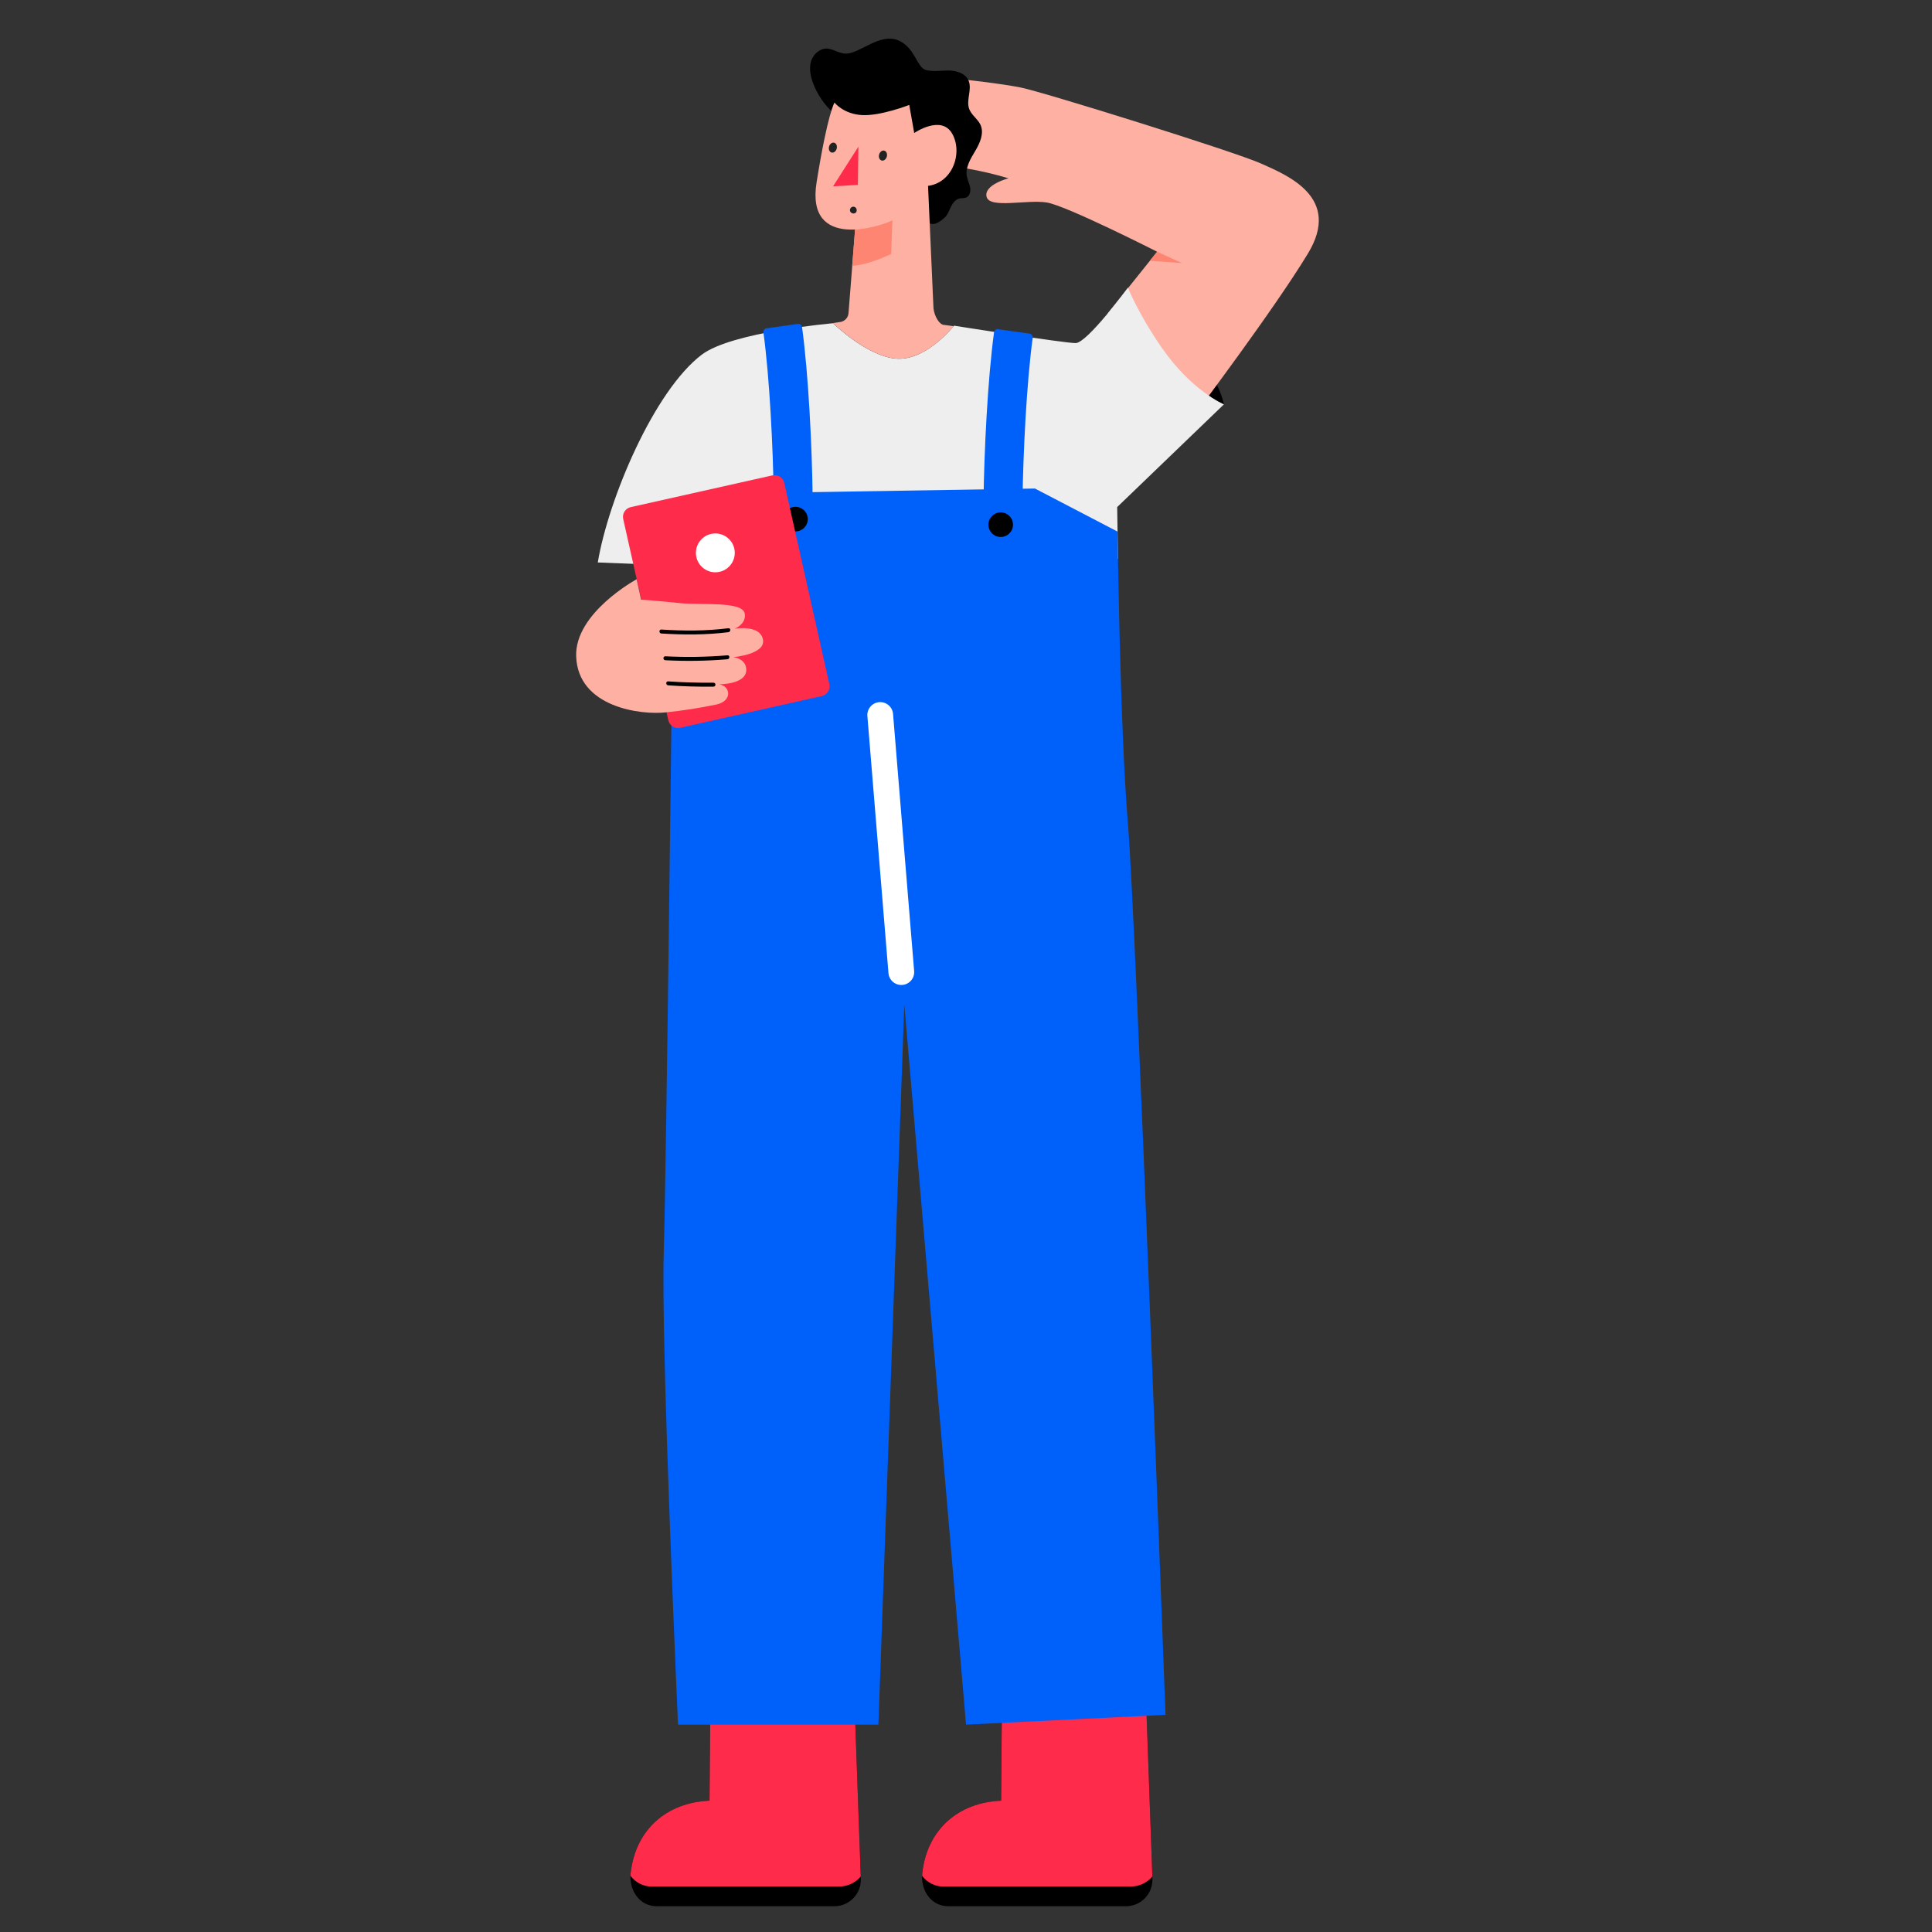
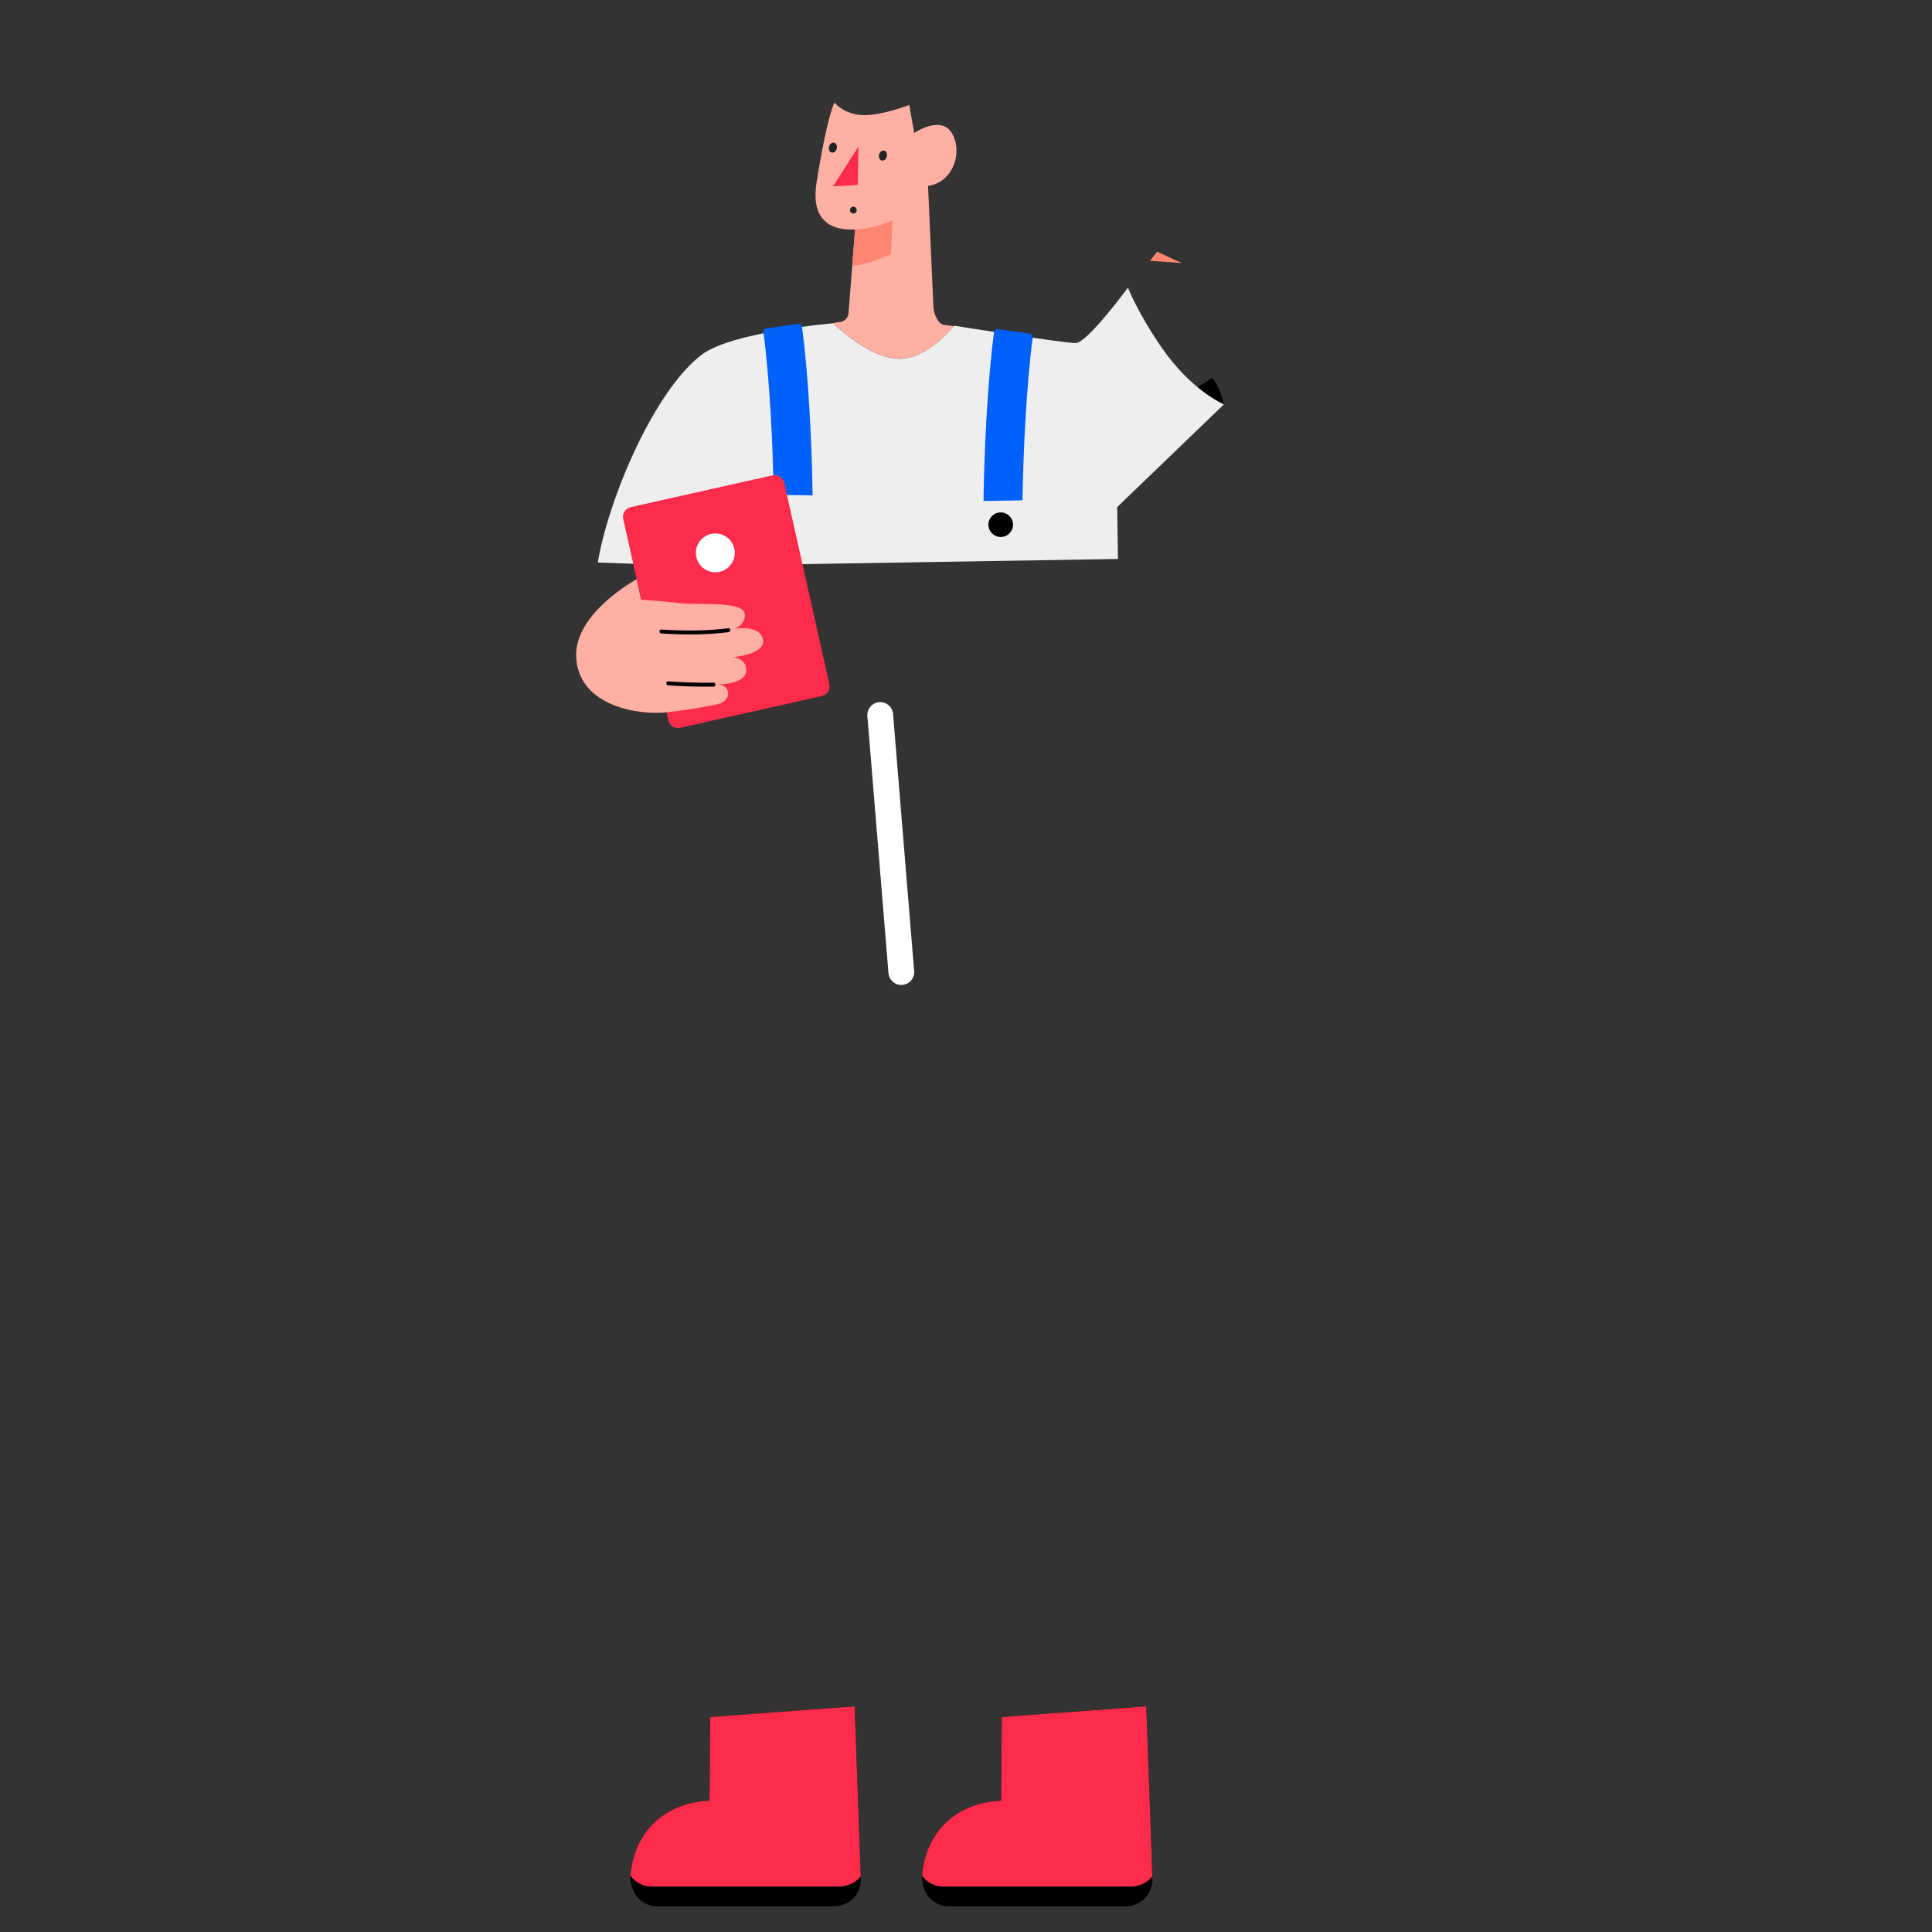
<svg xmlns="http://www.w3.org/2000/svg" width="150" height="150" viewBox="0 0 150 150" fill="none" style="width: 200px; height: 200px;">
  <rect x="0" y="0" width="150" height="150" fill="#333333" stroke="none" />
  <style>
     .question6-1 {animation:question6-1 2.5s infinite; opacity: 0;}
     .question6-2 {animation:question6-2 2.5s 350ms infinite; opacity: 0; transform:translate3d(0, 4px, 0);}
     .question6-3 {animation:question6-3 2.5s 700ms infinite; opacity: 0;}
     @keyframes question6-1 {
         0%{opacity: 0;}
         20%{transform:translate3d(0, 0, 0); opacity: 0;}
         60%{opacity: .8;}
         70%{transform:translate3d(-4px, -4px, 0); opacity: .8;}
         90%{opacity: 0;}
         100%{transform:translate3d(-4px, -4px, 0); opacity: 0;}
     }
     @keyframes question6-2 {
         0%{opacity: 0;}
         20%{transform:translate3d(0, 4px, 0); opacity: 0;}
         60%{opacity: .8;}
         70%{transform:translate3d(0, 0px, 0); opacity: .8;}
         90%{opacity: 0;}
         100%{transform:translate3d(0, 0px, 0); opacity: 0;}
     }
     @keyframes question6-3 {
         0%{opacity: 0;}
         20%{transform:translate3d(0, 0, 0); opacity: 0;}
         60%{opacity: .8;}
         70%{transform:translate3d(4px, -4px, 0); opacity: .8;}
         90%{opacity: 0;}
         100%{transform:translate3d(4px, -4px, 0); opacity: 0;}
     }

     @media (prefers-reduced-motion: reduce) {
         .question6-1, .question6-2, .question6-3 {
             animation: none;
         }
     }
    </style>
  <path class="fillCls3" d="M94.11 29.338C94.723 30.026 95.029 31.395 95.029 31.395L92.182 30.608L94.11 29.338Z" fill="#000000" stroke-width="2px" style="animation-duration: 2.5s;" />
  <path class="fillCls3" d="M88.995 132.479L89.473 145.869C89.483 146.145 89.437 146.42 89.338 146.678C89.24 146.936 89.09 147.172 88.898 147.371C88.706 147.57 88.476 147.728 88.222 147.836C87.967 147.944 87.694 148 87.417 148H73.635C72.266 148 71.446 146.741 71.606 145.382C71.993 142.044 74.39 139.944 77.723 139.805L77.775 133.312L88.995 132.479Z" fill="#000000" stroke-width="2px" style="animation-duration: 2.5s;" />
  <path class="fillCls2" d="M71.61 145.382C71.6 145.466 71.594 145.551 71.592 145.636C71.787 145.901 72.043 146.115 72.338 146.261C72.633 146.406 72.959 146.479 73.287 146.472H87.771C88.094 146.474 88.414 146.405 88.707 146.27C89.001 146.135 89.261 145.936 89.469 145.689L88.996 132.479L77.779 133.312L77.727 139.805C74.394 139.944 71.998 142.045 71.61 145.382Z" fill="#FF2B4A" stroke-width="2px" style="animation-duration: 2.5s;" />
  <path class="fillCls3" d="M66.356 132.479L66.834 145.869C66.844 146.145 66.799 146.42 66.7 146.678C66.601 146.937 66.451 147.172 66.259 147.371C66.067 147.57 65.837 147.728 65.583 147.836C65.328 147.945 65.055 148 64.778 148H50.996C49.627 148 48.809 146.741 48.967 145.382C49.355 142.044 51.751 139.944 55.084 139.805L55.136 133.312L66.356 132.479Z" fill="#000000" stroke-width="2px" style="animation-duration: 2.5s;" />
  <path class="fillCls2" d="M48.969 145.382C48.959 145.466 48.953 145.551 48.951 145.636C49.146 145.901 49.402 146.115 49.697 146.261C49.993 146.407 50.319 146.479 50.648 146.472H65.13C65.453 146.474 65.773 146.405 66.067 146.27C66.36 146.135 66.62 145.936 66.828 145.689L66.355 132.479L55.139 133.312L55.087 139.805C51.754 139.944 49.358 142.045 48.969 145.382Z" fill="#FF2B4A" stroke-width="2px" style="animation-duration: 2.5s;" />
-   <path class="fillCls6" d="M86.012 24.325L89.84 19.544C89.84 19.544 82.803 15.97 81.274 15.722C79.746 15.474 76.842 16.221 76.599 15.284C76.356 14.347 78.3 13.843 78.3 13.843C77.241 13.527 76.165 13.274 75.077 13.084C73.264 12.767 75.179 6.217 75.179 6.217C75.179 6.217 77.567 6.464 79.251 6.795C80.936 7.125 95.809 11.761 97.891 12.689C99.974 13.617 104.188 15.33 101.549 19.682C98.91 24.034 92.799 32.137 92.799 32.137L86.012 24.325Z" fill="#FEB0A3" stroke-width="2px" style="animation-duration: 2.5s;" />
  <path class="fillCls7" d="M91.761 20.424L89.84 19.544L89.277 20.247L91.761 20.424Z" fill="#FD8571" stroke-width="2px" style="animation-duration: 2.5s;" />
  <path class="fillCls9" d="M87.571 22.333C87.571 22.333 84.407 26.638 83.509 26.638C82.612 26.638 74.069 25.285 74.069 25.285C74.069 25.285 72.015 27.923 69.723 27.854C67.431 27.785 64.677 25.098 64.677 25.098C64.677 25.098 56.829 25.766 54.49 27.533C50.787 30.334 47.242 38.715 46.412 43.669L53.403 43.946L86.798 43.397L86.738 39.369L95.026 31.394C95.026 31.394 92.503 30.348 90.165 26.95C88.347 24.311 87.571 22.333 87.571 22.333Z" fill="#EEEEEE" stroke-width="2px" style="animation-duration: 2.5s;" />
-   <path class="fillCls1" d="M86.768 41.273C86.768 41.273 86.949 56.467 87.574 63.967C88.198 71.468 90.49 133.138 90.49 133.138L75.004 133.901L70.211 77.995L68.198 133.901H52.641C52.641 133.901 51.322 104.592 51.53 97.446C51.738 90.3 52.155 53.763 52.155 53.763L58.893 38.276L80.352 37.929L86.768 41.273Z" fill="#0061FA" stroke-width="2px" style="animation-duration: 2.5s;" />
  <path class="strokeCls1" d="M69.977 75.473L68.34 55.512" stroke="#FFFFFF" stroke-width="2px" stroke-linecap="round" stroke-linejoin="round" style="animation-duration: 2.5s;" />
  <path class="fillCls1" d="M79.388 38.846C79.434 35.292 79.698 29.744 80.18 26.222C80.185 26.185 80.183 26.148 80.173 26.112C80.164 26.076 80.148 26.043 80.126 26.013C80.103 25.984 80.075 25.959 80.043 25.94C80.011 25.921 79.976 25.909 79.94 25.904L77.489 25.56C77.417 25.55 77.343 25.57 77.285 25.614C77.227 25.658 77.188 25.724 77.178 25.796C76.676 29.475 76.403 35.182 76.361 38.895L79.388 38.846Z" fill="#0061FA" stroke-width="2px" style="animation-duration: 2.5s;" />
  <path class="fillCls3" d="M77.695 41.691C78.222 41.691 78.649 41.264 78.649 40.736C78.649 40.209 78.222 39.782 77.695 39.782C77.168 39.782 76.74 40.209 76.74 40.736C76.74 41.264 77.168 41.691 77.695 41.691Z" fill="#000000" stroke-width="2px" style="animation-duration: 2.5s;" />
  <path class="fillCls1" d="M60.068 38.413C60.021 34.865 59.755 29.324 59.272 25.808C59.267 25.772 59.269 25.735 59.279 25.699C59.288 25.663 59.304 25.629 59.326 25.6C59.349 25.57 59.377 25.546 59.408 25.527C59.44 25.508 59.476 25.496 59.512 25.491L61.962 25.148C62.034 25.139 62.106 25.159 62.163 25.203C62.22 25.247 62.258 25.311 62.269 25.383C62.772 29.055 63.047 34.756 63.09 38.462L60.068 38.413Z" fill="#0061FA" stroke-width="2px" style="animation-duration: 2.5s;" />
-   <path class="fillCls3" d="M61.761 41.258C62.288 41.258 62.716 40.83 62.716 40.303C62.716 39.776 62.288 39.349 61.761 39.349C61.234 39.349 60.807 39.776 60.807 40.303C60.807 40.83 61.234 41.258 61.761 41.258Z" fill="#000000" stroke-width="2px" style="animation-duration: 2.5s;" />
-   <path class="fillCls3" d="M71.945 16.719C71.872 17.213 72.321 17.876 73.375 16.862C73.601 16.643 73.692 16.322 73.832 16.046C73.972 15.769 74.183 15.482 74.49 15.412C74.662 15.373 74.849 15.405 75.012 15.337C75.29 15.22 75.378 14.858 75.325 14.561C75.272 14.264 75.12 13.992 75.066 13.697C74.936 12.994 75.357 12.321 75.723 11.708C76.088 11.094 76.422 10.338 76.123 9.688C75.913 9.233 75.43 8.94 75.252 8.471C74.983 7.756 75.507 6.911 75.185 6.225C74.933 5.687 74.266 5.484 73.67 5.475C73.073 5.466 72.468 5.585 71.892 5.437C71.173 5.252 71.035 3.655 69.725 3.126C68.32 2.56 66.843 4.081 65.755 4.161C65.261 4.197 64.836 3.882 64.354 3.788C63.764 3.673 63.177 4.14 62.987 4.706C62.797 5.273 62.919 5.904 63.129 6.466C63.459 7.328 63.982 8.103 64.658 8.731C65.333 9.36 66.143 9.826 67.026 10.095" fill="#000000" stroke-width="2px" style="animation-duration: 2.5s;" />
  <path class="fillCls6" d="M64.679 25.094C64.679 25.094 67.435 27.785 69.725 27.85C71.847 27.915 73.766 25.659 74.037 25.325L73.197 25.211C72.758 25.03 72.468 24.262 72.468 23.782L72.037 14.066L66.744 13.361L65.881 24.274C65.876 24.44 65.817 24.599 65.713 24.728C65.608 24.857 65.465 24.948 65.305 24.989L64.541 25.103L64.679 25.094Z" fill="#FEB0A3" stroke-width="2px" style="animation-duration: 2.5s;" />
-   <path class="fillCls7" d="M66.162 20.633C67.423 20.591 69.185 19.714 69.185 19.714L69.306 16.592L66.491 16.469L66.162 20.633Z" fill="#FD8571" stroke-width="2px" style="animation-duration: 2.5s;" />
+   <path class="fillCls7" d="M66.162 20.633C67.423 20.591 69.185 19.714 69.185 19.714L69.306 16.592L66.491 16.469Z" fill="#FD8571" stroke-width="2px" style="animation-duration: 2.5s;" />
  <path class="fillCls6" d="M69.337 17.083C68.483 17.547 62.543 19.533 63.398 14.166C64.254 8.8 64.79 7.962 64.79 7.962C64.79 7.962 65.465 8.842 66.904 8.934C68.344 9.026 70.594 8.147 70.594 8.147L70.979 10.326C70.979 10.326 73.068 8.888 73.923 10.37C74.777 11.851 73.968 14.259 71.943 14.444L69.337 17.083Z" fill="#FEB0A3" stroke-width="2px" style="animation-duration: 2.5s;" />
  <path class="fillCls4" d="M66.513 16.35C66.527 16.154 66.379 16.031 66.217 16.049C66.056 16.066 65.915 16.28 66.034 16.457C66.152 16.634 66.492 16.623 66.513 16.35Z" fill="#222222" stroke-width="2px" style="animation-duration: 2.5s;" />
  <path class="fillCls4" d="M64.96 11.54C65.017 11.33 64.93 11.124 64.766 11.08C64.603 11.036 64.424 11.171 64.368 11.382C64.311 11.592 64.398 11.798 64.562 11.842C64.726 11.886 64.904 11.751 64.96 11.54Z" fill="#222222" stroke-width="2px" style="animation-duration: 2.5s;" />
  <path class="fillCls4" d="M68.852 12.159C68.909 11.948 68.821 11.74 68.656 11.696C68.491 11.652 68.312 11.788 68.255 11.999C68.198 12.211 68.286 12.419 68.451 12.463C68.615 12.507 68.795 12.371 68.852 12.159Z" fill="#222222" stroke-width="2px" style="animation-duration: 2.5s;" />
  <path class="fillCls2" d="M66.645 11.388L66.606 14.354L64.678 14.467L66.645 11.388Z" fill="#FF2B4A" stroke-width="2px" style="animation-duration: 2.5s;" />
  <path class="fillCls2" d="M59.967 36.909L48.971 39.373C48.554 39.466 48.292 39.88 48.386 40.296L51.887 55.919C51.98 56.336 52.393 56.598 52.81 56.505L63.806 54.041C64.222 53.947 64.484 53.534 64.391 53.117L60.89 37.494C60.797 37.078 60.383 36.816 59.967 36.909Z" fill="#FF2B4A" stroke-width="2px" style="animation-duration: 2.5s;" />
  <path class="fillCls5" d="M55.538 44.433C56.371 44.433 57.047 43.758 57.047 42.924C57.047 42.091 56.371 41.416 55.538 41.416C54.705 41.416 54.029 42.091 54.029 42.924C54.029 43.758 54.705 44.433 55.538 44.433Z" fill="#FFFFFF" stroke-width="2px" style="animation-duration: 2.5s;" />
  <path class="fillCls6" d="M49.429 44.972C49.429 44.972 44.613 47.578 44.733 50.963C44.878 54.916 49.743 55.523 51.684 55.309C53.009 55.175 54.326 54.971 55.63 54.696C56.869 54.423 56.741 53.282 55.834 53.126C55.834 53.126 57.94 53.156 57.94 52.009C57.94 51.124 56.933 51.02 56.933 51.02C56.933 51.02 59.394 50.816 59.243 49.7C59.075 48.462 57.036 48.815 57.036 48.815C57.036 48.815 57.963 48.462 57.819 47.635C57.646 46.645 54.398 47.004 52.697 46.818C51.142 46.648 49.775 46.559 49.775 46.559L49.429 44.972Z" fill="#FEB0A3" stroke-width="2px" style="animation-duration: 2.5s;" />
  <path class="fillCls3" d="M56.553 48.776C54.83 48.994 53.074 48.99 51.347 48.878C51.15 48.866 51.151 49.172 51.347 49.185C53.082 49.295 54.834 49.299 56.553 49.083C56.746 49.059 56.749 48.752 56.553 48.776Z" fill="#000000" stroke-width="2px" style="animation-duration: 2.5s;" />
-   <path class="fillCls3" d="M56.48 50.878C54.876 51.013 53.264 51.038 51.656 50.954C51.459 50.946 51.459 51.252 51.656 51.26C53.264 51.345 54.876 51.319 56.48 51.184C56.675 51.166 56.676 50.86 56.48 50.878Z" fill="#000000" stroke-width="2px" style="animation-duration: 2.5s;" />
  <path class="fillCls3" d="M55.395 53.004C54.221 53.017 53.048 52.983 51.876 52.902C51.679 52.888 51.68 53.194 51.876 53.209C53.047 53.292 54.22 53.326 55.395 53.311C55.435 53.311 55.474 53.295 55.503 53.266C55.532 53.237 55.548 53.198 55.548 53.158C55.548 53.117 55.532 53.078 55.503 53.049C55.474 53.021 55.435 53.004 55.395 53.004V53.004Z" fill="#000000" stroke-width="2px" style="animation-duration: 2.5s;" />
  <path class="fillCls8 question6-1" d="M34.549 12.079C34.658 12.345 34.738 12.623 34.787 12.907C34.846 13.229 34.875 13.557 34.874 13.885C34.875 14.212 34.85 14.539 34.799 14.863C34.756 15.155 34.681 15.441 34.573 15.716C34.405 16.141 34.181 16.541 33.909 16.908C33.644 17.257 33.355 17.588 33.044 17.898C32.942 18 32.847 18.102 32.755 18.199C32.665 18.297 32.569 18.389 32.467 18.475C32.391 18.534 32.322 18.602 32.263 18.679C32.209 18.751 32.151 18.819 32.087 18.883C31.951 19.019 31.818 19.153 31.686 19.284C31.556 19.415 31.438 19.558 31.335 19.711C31.156 19.937 31.008 20.186 30.896 20.451C30.777 20.74 30.681 21.038 30.607 21.341C30.54 21.586 30.518 21.841 30.545 22.094C30.564 22.204 30.558 22.317 30.53 22.425C30.502 22.533 30.451 22.634 30.382 22.721C30.333 22.788 30.259 22.833 30.177 22.846C30.092 22.864 30.008 22.889 29.926 22.922C29.88 22.921 29.834 22.917 29.788 22.91C29.742 22.9 29.694 22.904 29.651 22.922C29.594 22.939 29.534 22.943 29.475 22.934C29.425 22.927 29.375 22.923 29.324 22.922H29.048C28.946 22.888 28.856 22.86 28.773 22.834C28.691 22.812 28.62 22.763 28.569 22.696C28.482 22.571 28.438 22.421 28.443 22.27C28.443 22.103 28.451 21.927 28.468 21.743C28.466 21.413 28.504 21.085 28.582 20.765C28.651 20.48 28.747 20.203 28.87 19.937C29.078 19.45 29.366 19.002 29.722 18.61C30.073 18.224 30.433 17.857 30.801 17.506L31.052 17.255C31.135 17.172 31.219 17.079 31.302 16.979L31.39 16.891L31.478 16.804C31.562 16.701 31.645 16.608 31.729 16.515C31.819 16.416 31.903 16.311 31.98 16.201C32.03 16.135 32.072 16.064 32.106 15.989C32.142 15.907 32.184 15.827 32.23 15.75C32.435 15.416 32.568 14.977 32.632 14.433C32.702 13.924 32.659 13.406 32.507 12.916C32.444 12.727 32.369 12.543 32.282 12.364C32.191 12.19 32.089 12.022 31.975 11.863C31.805 11.642 31.591 11.459 31.347 11.323C31.091 11.179 30.823 11.057 30.545 10.959C30.461 10.926 30.372 10.909 30.282 10.909C30.185 10.909 30.089 10.9 29.994 10.884C29.663 10.816 29.321 10.816 28.99 10.884C28.875 10.918 28.758 10.942 28.639 10.959C28.526 10.975 28.416 11.009 28.313 11.061C27.957 11.194 27.629 11.394 27.348 11.65C27.078 11.905 26.846 12.197 26.657 12.516C26.539 12.703 26.446 12.905 26.382 13.117C26.314 13.335 26.256 13.561 26.206 13.795C26.158 13.968 26.124 14.144 26.104 14.322C26.09 14.482 26.039 14.637 25.954 14.773C25.866 14.859 25.751 14.912 25.628 14.923C25.45 14.958 25.27 14.979 25.088 14.986C24.908 14.996 24.727 14.983 24.549 14.949C24.425 14.931 24.305 14.889 24.198 14.823C24.113 14.742 24.056 14.637 24.035 14.522C23.993 14.384 23.989 14.237 24.023 14.096L24.098 13.569C24.148 13.386 24.194 13.205 24.236 13.029C24.275 12.862 24.33 12.698 24.399 12.54C24.449 12.407 24.491 12.281 24.525 12.165C24.562 12.038 24.621 11.919 24.7 11.813C24.783 11.677 24.866 11.539 24.95 11.399C25.035 11.256 25.127 11.118 25.227 10.986C25.51 10.618 25.848 10.296 26.23 10.032C26.628 9.757 27.058 9.53 27.509 9.355C27.701 9.269 27.903 9.21 28.111 9.18C28.328 9.146 28.546 9.104 28.764 9.054C28.88 9.038 28.993 9.025 29.102 9.016C29.212 9.007 29.323 9.004 29.44 9.004C30.594 8.97 31.56 9.154 32.338 9.555C33.085 9.929 33.714 10.502 34.156 11.211C34.239 11.341 34.307 11.48 34.36 11.625C34.423 11.757 34.481 11.912 34.549 12.079ZM30.837 25.373C30.854 25.464 30.862 25.556 30.861 25.649V25.924C30.861 26.159 30.853 26.401 30.837 26.652C30.821 26.903 30.735 27.079 30.586 27.179C30.455 27.25 30.308 27.285 30.159 27.281H28.892C28.685 27.295 28.478 27.242 28.303 27.131C28.223 27.059 28.17 26.961 28.153 26.854C28.118 26.71 28.096 26.563 28.09 26.415C28.081 26.257 28.081 26.098 28.09 25.94C28.098 25.78 28.102 25.633 28.102 25.501C28.102 25.383 28.102 25.275 28.115 25.174C28.122 25.079 28.143 24.986 28.177 24.898C28.211 24.807 28.268 24.727 28.343 24.665C28.418 24.603 28.508 24.562 28.604 24.547C28.663 24.548 28.722 24.552 28.78 24.559C28.806 24.566 28.833 24.565 28.859 24.559C28.886 24.552 28.91 24.539 28.93 24.522C29.064 24.522 29.219 24.522 29.394 24.509C29.57 24.501 29.746 24.505 29.921 24.522C30.082 24.536 30.241 24.561 30.398 24.597C30.508 24.613 30.61 24.666 30.686 24.748C30.736 24.796 30.771 24.857 30.788 24.924C30.805 24.99 30.822 25.066 30.839 25.149L30.837 25.373Z" fill="#111111" stroke-width="2px" style="animation-duration: 2.5s;" />
  <path class="fillCls8 question6-2" d="M28.86 53.064C29.003 53.415 29.108 53.78 29.173 54.154C29.25 54.578 29.289 55.009 29.288 55.441C29.288 55.872 29.254 56.302 29.186 56.727C29.129 57.111 29.03 57.488 28.889 57.85C28.667 58.409 28.373 58.936 28.014 59.418C27.665 59.879 27.285 60.314 26.876 60.722C26.744 60.854 26.617 60.985 26.496 61.118C26.378 61.247 26.252 61.368 26.117 61.48C26.019 61.557 25.93 61.646 25.853 61.745C25.782 61.838 25.705 61.926 25.622 62.009L25.093 62.537C24.922 62.708 24.767 62.896 24.632 63.097C24.396 63.395 24.202 63.722 24.054 64.072C23.898 64.452 23.771 64.844 23.674 65.243C23.585 65.565 23.558 65.901 23.593 66.233C23.625 66.585 23.554 66.86 23.377 67.059C23.314 67.145 23.22 67.204 23.114 67.223C23.001 67.247 22.891 67.281 22.784 67.325C22.723 67.324 22.663 67.318 22.603 67.309C22.542 67.296 22.479 67.302 22.421 67.325C22.346 67.348 22.267 67.354 22.19 67.341C22.124 67.333 22.058 67.327 21.992 67.325H21.629C21.497 67.281 21.375 67.242 21.265 67.21C21.16 67.18 21.067 67.116 21.002 67.028C20.888 66.864 20.83 66.667 20.836 66.468C20.836 66.248 20.848 66.016 20.87 65.774C20.867 65.341 20.916 64.908 21.018 64.487C21.11 64.113 21.237 63.748 21.398 63.398C21.672 62.756 22.052 62.165 22.521 61.649C22.982 61.142 23.455 60.659 23.94 60.197L24.27 59.866C24.38 59.757 24.489 59.636 24.599 59.504L24.716 59.389L24.831 59.272C24.94 59.141 25.05 59.015 25.161 58.894C25.279 58.764 25.389 58.628 25.491 58.485C25.556 58.398 25.611 58.304 25.656 58.204C25.705 58.097 25.76 57.992 25.821 57.891C26.085 57.451 26.261 56.873 26.349 56.156C26.441 55.486 26.384 54.804 26.184 54.159C26.102 53.91 26.003 53.667 25.887 53.433C25.771 53.203 25.639 52.982 25.491 52.772C25.267 52.481 24.986 52.237 24.666 52.058C24.328 51.868 23.975 51.707 23.61 51.579C23.5 51.535 23.382 51.513 23.263 51.514C23.136 51.513 23.009 51.502 22.883 51.48C22.448 51.393 21.999 51.393 21.563 51.48C21.412 51.525 21.258 51.559 21.102 51.582C20.953 51.603 20.808 51.647 20.673 51.715C20.204 51.89 19.773 52.153 19.402 52.489C19.05 52.825 18.747 53.207 18.5 53.626C18.343 53.872 18.221 54.138 18.136 54.417C18.048 54.703 17.971 55.001 17.905 55.308C17.842 55.535 17.798 55.767 17.774 56.001C17.754 56.212 17.687 56.415 17.576 56.596C17.508 56.683 17.365 56.749 17.147 56.794C16.911 56.839 16.672 56.867 16.432 56.876C16.195 56.889 15.956 56.872 15.723 56.826C15.559 56.803 15.402 56.748 15.26 56.662C15.149 56.556 15.074 56.417 15.046 56.266C14.991 56.083 14.985 55.889 15.03 55.704L15.132 55.011C15.197 54.769 15.257 54.533 15.312 54.301C15.364 54.081 15.436 53.865 15.528 53.658C15.596 53.483 15.651 53.318 15.692 53.163C15.742 52.997 15.82 52.84 15.923 52.701C16.033 52.525 16.143 52.344 16.254 52.157C16.364 51.968 16.485 51.787 16.616 51.612C16.989 51.129 17.434 50.706 17.936 50.358C18.462 49.996 19.028 49.697 19.623 49.467C19.875 49.355 20.142 49.277 20.415 49.236C20.701 49.192 20.986 49.136 21.272 49.071C21.427 49.049 21.579 49.033 21.718 49.022C21.858 49.01 22.009 49.005 22.164 49.005C23.682 48.961 24.953 49.203 25.976 49.731C26.959 50.223 27.787 50.977 28.369 51.91C28.476 52.081 28.564 52.263 28.632 52.454C28.694 52.641 28.771 52.845 28.86 53.064ZM23.975 70.555C23.997 70.675 24.009 70.797 24.008 70.919V71.277C24.008 71.583 23.996 71.905 23.975 72.234C23.953 72.564 23.843 72.795 23.645 72.928C23.473 73.02 23.279 73.065 23.083 73.059H21.417C21.077 73.059 20.818 72.993 20.641 72.861C20.536 72.767 20.465 72.641 20.439 72.502C20.393 72.312 20.366 72.119 20.357 71.924C20.345 71.715 20.345 71.506 20.357 71.297C20.368 71.088 20.374 70.896 20.374 70.719C20.374 70.565 20.379 70.422 20.39 70.291C20.399 70.166 20.427 70.043 20.473 69.927C20.517 69.807 20.591 69.701 20.69 69.62C20.789 69.538 20.907 69.485 21.033 69.465C21.111 69.466 21.188 69.472 21.264 69.482C21.299 69.49 21.335 69.49 21.369 69.481C21.404 69.472 21.436 69.456 21.462 69.432C21.639 69.432 21.843 69.427 22.075 69.416C22.306 69.405 22.538 69.41 22.768 69.432C22.979 69.452 23.189 69.486 23.396 69.534C23.541 69.556 23.674 69.626 23.774 69.732C23.839 69.796 23.885 69.876 23.907 69.963C23.929 70.052 23.951 70.151 23.973 70.26L23.975 70.555Z" fill="#111111" stroke-width="2px" style="animation-duration: 2.5s;" />
  <path class="fillCls8 question6-3" d="M134.759 23.383C134.985 23.934 135.15 24.508 135.251 25.094C135.372 25.762 135.433 26.438 135.432 27.117C135.433 27.794 135.381 28.469 135.276 29.138C135.187 29.741 135.031 30.333 134.81 30.901C134.461 31.778 133.999 32.606 133.436 33.364C132.888 34.087 132.29 34.771 131.647 35.412C131.443 35.617 131.244 35.824 131.051 36.034C130.865 36.237 130.666 36.428 130.454 36.605C130.299 36.725 130.16 36.864 130.04 37.019C129.929 37.166 129.807 37.304 129.676 37.434L128.851 38.268C128.58 38.536 128.337 38.832 128.125 39.149C127.755 39.616 127.449 40.131 127.217 40.68C126.972 41.277 126.773 41.891 126.621 42.518C126.481 43.024 126.437 43.551 126.491 44.074C126.544 44.627 126.431 45.059 126.154 45.37C126.054 45.506 125.906 45.599 125.74 45.63C125.563 45.665 125.389 45.717 125.221 45.785C125.126 45.783 125.03 45.774 124.935 45.758C124.84 45.739 124.741 45.748 124.651 45.785C124.533 45.821 124.409 45.83 124.288 45.81C124.187 45.797 124.084 45.788 123.982 45.785H123.411C123.207 45.717 123.017 45.656 122.842 45.603C122.676 45.556 122.53 45.456 122.426 45.318C122.248 45.059 122.157 44.75 122.167 44.436C122.167 44.091 122.184 43.728 122.219 43.348C122.213 42.667 122.292 41.987 122.453 41.325C122.596 40.737 122.795 40.164 123.049 39.614C123.479 38.607 124.075 37.678 124.812 36.867C125.537 36.072 126.28 35.311 127.041 34.586L127.559 34.067C127.732 33.895 127.905 33.704 128.078 33.496L128.259 33.316L128.441 33.134C128.613 32.93 128.786 32.731 128.959 32.538C129.144 32.332 129.317 32.115 129.477 31.889C129.58 31.753 129.668 31.605 129.737 31.448C129.814 31.279 129.9 31.115 129.996 30.956C130.411 30.265 130.688 29.358 130.826 28.235C130.97 27.182 130.882 26.111 130.567 25.097C130.438 24.707 130.282 24.326 130.1 23.957C129.918 23.597 129.71 23.25 129.477 22.92C129.125 22.465 128.684 22.085 128.182 21.805C127.652 21.506 127.096 21.255 126.522 21.053C126.349 20.985 126.164 20.95 125.978 20.951C125.778 20.951 125.579 20.933 125.382 20.899C124.697 20.762 123.992 20.762 123.308 20.899C123.07 20.968 122.828 21.02 122.582 21.056C122.348 21.087 122.12 21.156 121.908 21.26C121.171 21.535 120.493 21.948 119.912 22.478C119.354 23.004 118.873 23.606 118.482 24.266C118.237 24.653 118.045 25.072 117.912 25.511C117.776 25.961 117.654 26.427 117.548 26.911C117.451 27.268 117.382 27.632 117.344 28C117.316 28.33 117.211 28.65 117.038 28.933C116.936 29.072 116.709 29.175 116.364 29.244C115.996 29.316 115.624 29.359 115.249 29.374C114.876 29.393 114.502 29.367 114.134 29.296C113.789 29.227 113.546 29.14 113.409 29.037C113.271 28.934 113.157 28.731 113.072 28.414C112.986 28.128 112.977 27.824 113.046 27.533L113.201 26.444C113.305 26.064 113.401 25.693 113.487 25.33C113.568 24.983 113.68 24.644 113.824 24.318C113.926 24.043 114.013 23.783 114.083 23.54C114.162 23.279 114.284 23.034 114.446 22.815C114.619 22.539 114.792 22.254 114.964 21.959C115.624 20.832 116.527 19.867 117.609 19.134C118.432 18.566 119.32 18.096 120.253 17.734C120.649 17.556 121.068 17.434 121.497 17.371C121.946 17.303 122.396 17.217 122.846 17.112C123.087 17.078 123.32 17.052 123.545 17.034C123.77 17.017 124.003 17.008 124.245 17.008C126.627 16.94 128.624 17.32 130.234 18.149C131.844 18.978 133.097 20.118 133.993 21.57C134.161 21.84 134.3 22.126 134.407 22.426C134.503 22.724 134.62 23.043 134.759 23.383ZM127.084 50.867C127.12 51.055 127.138 51.246 127.137 51.437V52.007C127.137 52.492 127.118 52.992 127.084 53.511C127.051 54.029 126.88 54.392 126.566 54.6C126.295 54.744 125.991 54.814 125.685 54.804H123.066C122.531 54.804 122.125 54.702 121.848 54.498C121.709 54.396 121.605 54.205 121.537 53.927C121.465 53.63 121.421 53.326 121.407 53.021C121.39 52.693 121.39 52.364 121.407 52.036C121.425 51.707 121.433 51.404 121.433 51.128C121.433 50.886 121.441 50.661 121.459 50.454C121.473 50.258 121.517 50.066 121.589 49.883C121.725 49.504 122.019 49.262 122.47 49.158C122.592 49.159 122.713 49.168 122.833 49.183C122.887 49.195 122.943 49.194 122.996 49.181C123.049 49.167 123.098 49.142 123.14 49.106C123.417 49.106 123.737 49.097 124.099 49.08C124.462 49.063 124.826 49.072 125.188 49.106C125.519 49.135 125.848 49.188 126.173 49.262C126.467 49.33 126.666 49.432 126.769 49.568C126.869 49.669 126.939 49.794 126.973 49.931C127.007 50.069 127.042 50.225 127.075 50.398L127.084 50.867Z" fill="#111111" stroke-width="2px" style="animation-duration: 2.5s;" />
</svg>